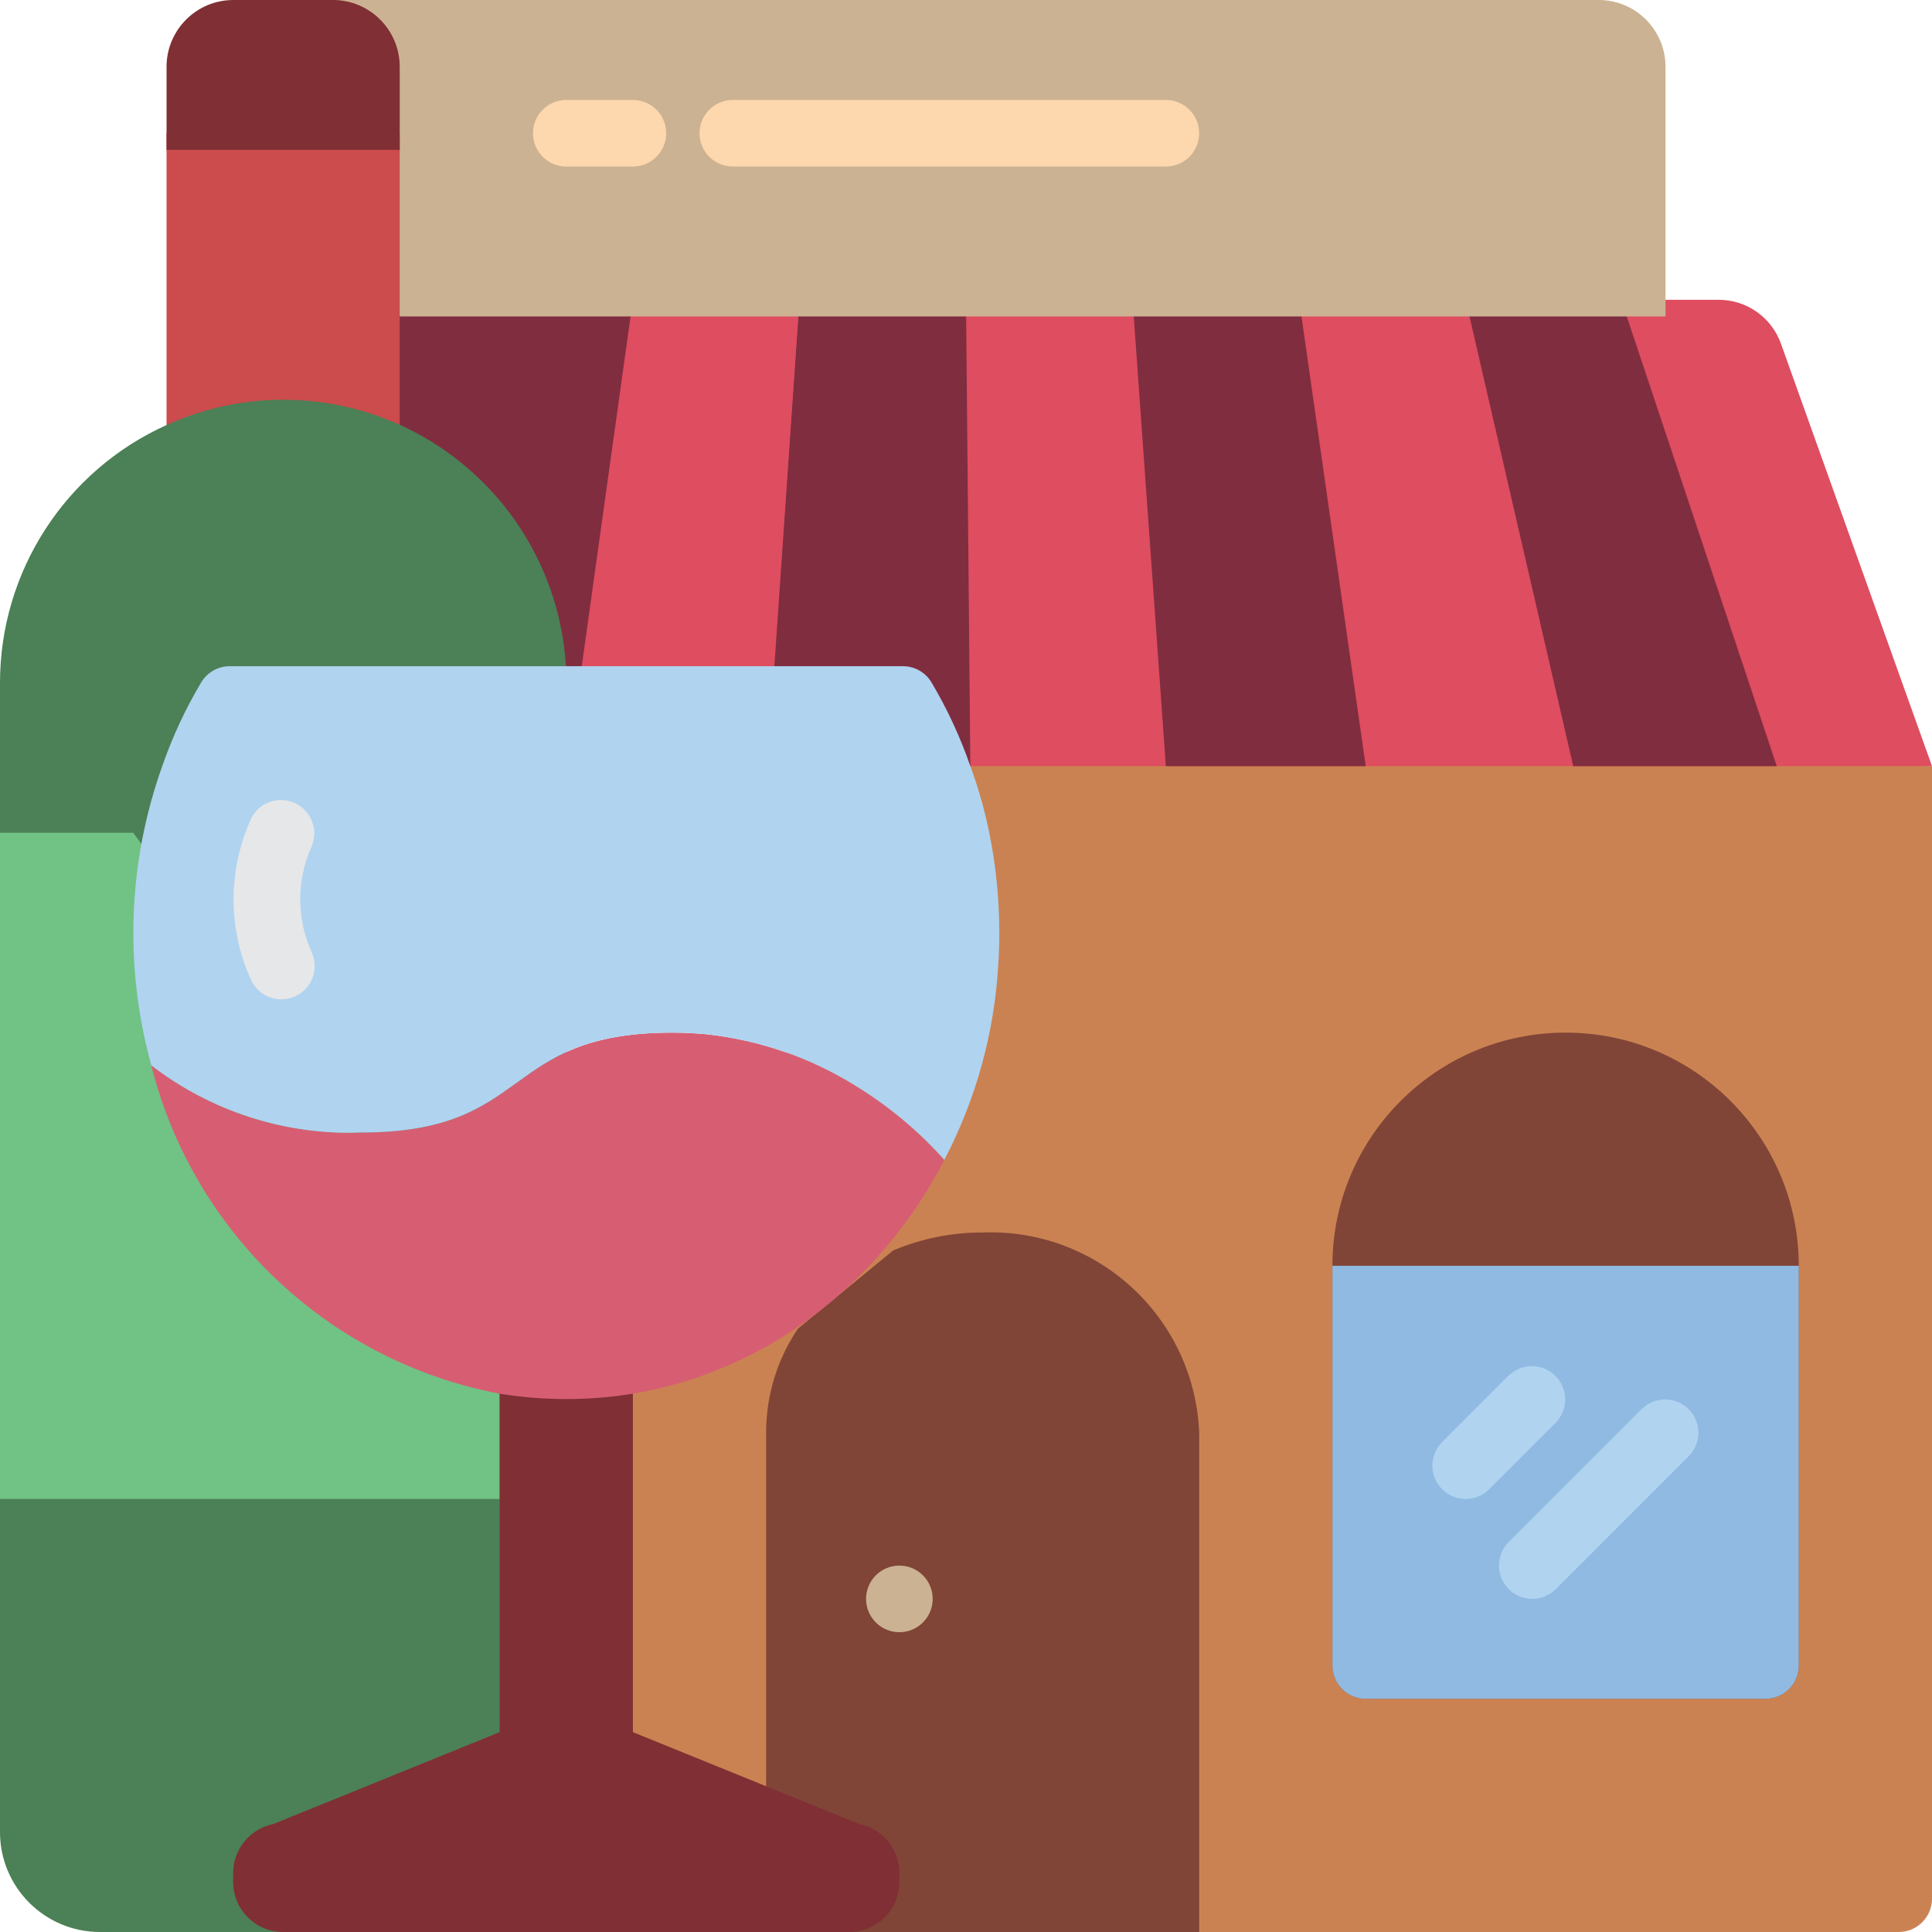
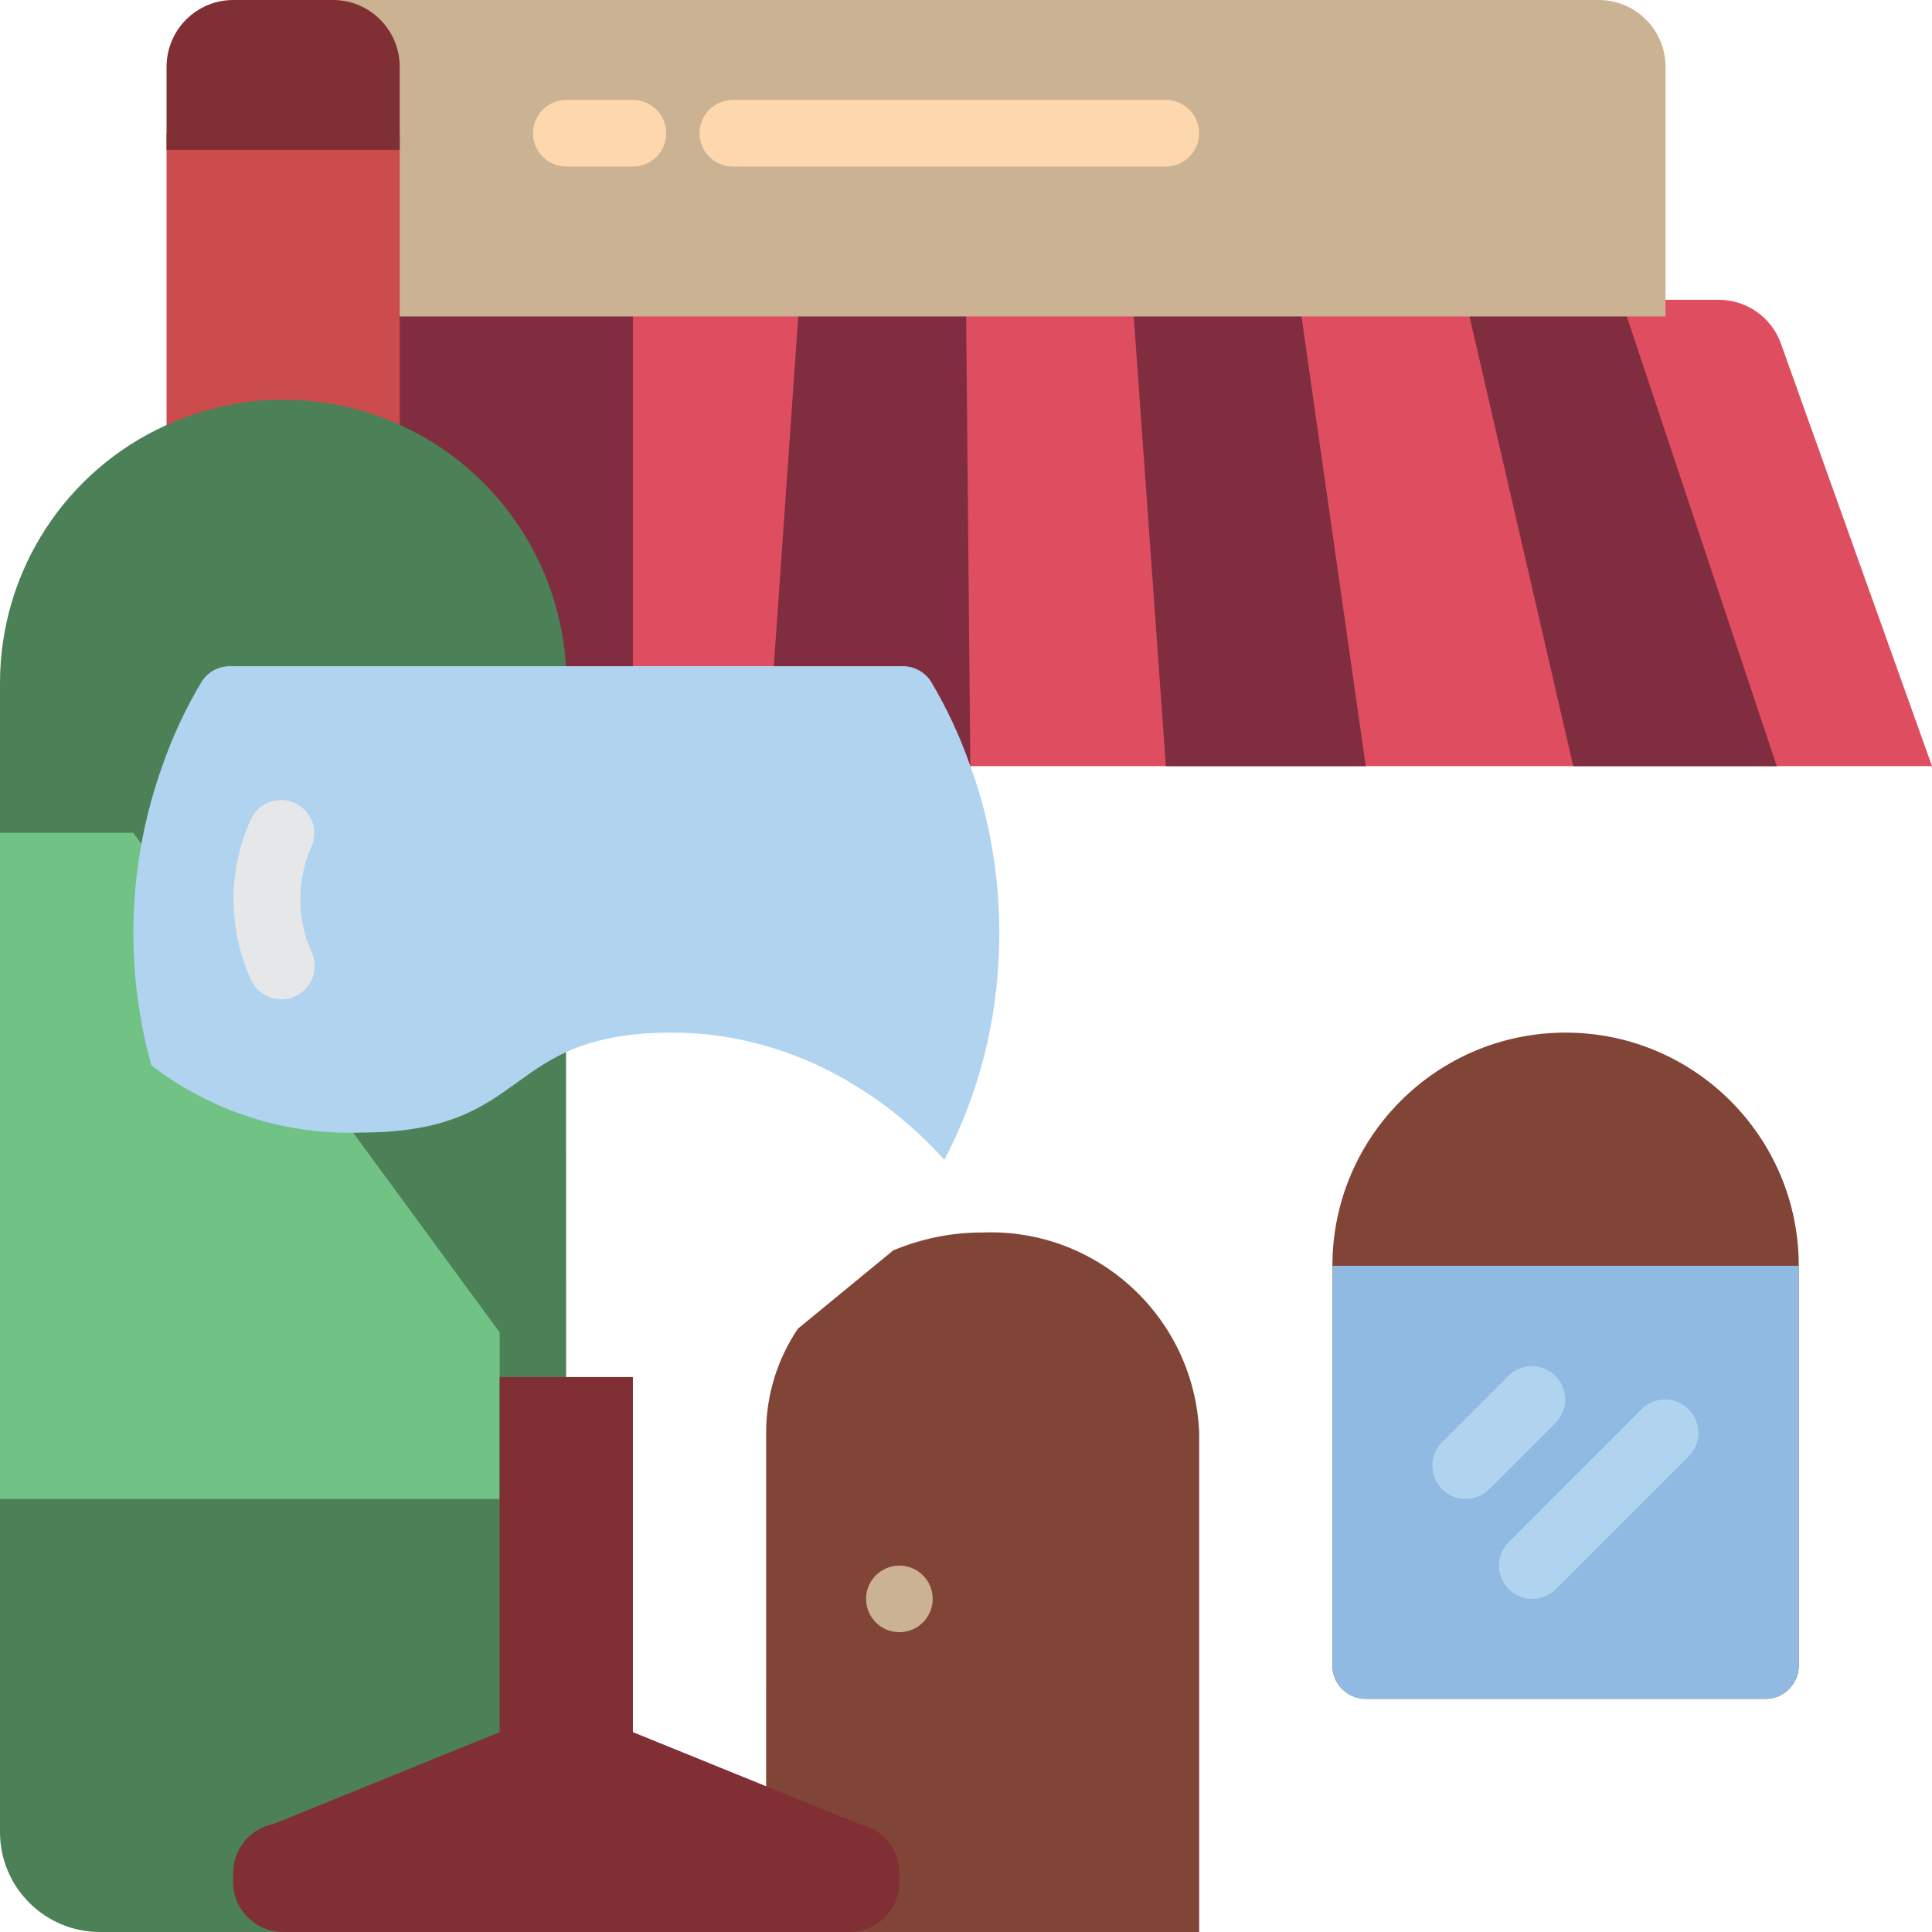
<svg xmlns="http://www.w3.org/2000/svg" height="512pt" viewBox="0 0 512 512" width="512pt">
-   <path d="m512 203.035v300.137c0 4.875-3.953 8.828-8.828 8.828h-353.102v-141.242l58.527-91.719 44.18-86.879zm0 0" fill="#cb8252" />
  <path d="m414.898 273.656c-34.129 0-61.797 27.664-61.797 61.793v105.93c0 4.875 3.953 8.828 8.828 8.828h105.934c4.875 0 8.828-3.953 8.828-8.828v-105.93c0-34.129-27.668-61.793-61.793-61.793zm0 0" fill="#804537" />
  <path d="m472.012 91.188c-2.465-7.051-9.125-11.766-16.598-11.738h-357.762v102.621h70.07v-5.52h37.344l-2.031 26.484h308.965zm0 0" fill="#df4d60" />
  <g fill="#802d40">
    <path d="m257.148 203.035h-54.113l2.031-26.484 6.797-97.102h44.137zm0 0" />
    <path d="m361.93 203.035h-52.965l-8.828-123.586h44.141zm0 0" />
    <path d="m470.863 203.035h-53.938l-28.512-123.586h41.223zm0 0" />
    <path d="m97.652 79.449h70.07v102.621h-70.07zm0 0" />
  </g>
-   <path d="m211.863 79.449-6.797 99.309h-51.203l13.859-99.309zm0 0" fill="#df4d60" />
  <path d="m441.379 17.656v66.207h-335.449l-35.309-83.863h353.102c9.738.027 17.629 7.918 17.656 17.656zm0 0" fill="#cbb292" />
  <path d="m308.965 44.137h-114.758c-4.875 0-8.828-3.949-8.828-8.828 0-4.875 3.953-8.824 8.828-8.824h114.758c4.875 0 8.828 3.949 8.828 8.824 0 4.879-3.953 8.828-8.828 8.828zm0 0" fill="#fdd7ad" />
  <path d="m167.723 44.137h-17.652c-4.875 0-8.828-3.949-8.828-8.828 0-4.875 3.953-8.824 8.828-8.824h17.652c4.875 0 8.828 3.949 8.828 8.824 0 4.879-3.953 8.828-8.828 8.828zm0 0" fill="#fdd7ad" />
  <path d="m44.137 35.309h61.793v77.332h-61.793zm0 0" fill="#cc4b4c" />
  <path d="m149.98 176.551c-1.105-18.344-8.895-35.648-21.891-48.641-22.059-22.105-55.523-28.191-83.953-15.27-26.867 12.113-44.137 38.852-44.137 68.324v304.551c0 14.629 11.855 26.484 26.484 26.484h123.586zm0 0" fill="#4c8056" />
  <path d="m35.309 220.691h-35.309v176.551h132.414v-44.141zm0 0" fill="#71c285" />
  <path d="m203.035 512h114.758v-132.414c-1.289-30.438-26.938-54.109-57.379-52.965-8.074-.02-16.074 1.57-23.527 4.68h-.094l-25.25 20.742c-.023 0-.047.008-.066.023-.02.016-.031.039-.031.066-5.48 8.105-8.41 17.668-8.41 27.453zm0 0" fill="#804537" />
  <path d="m167.723 364.934v94.102l59.977 24.355c6.191 1.238 10.645 6.672 10.645 12.984v2.383c0 7.312-5.926 13.242-13.242 13.242h-150.066c-7.312 0-13.242-5.93-13.242-13.242v-2.383c0-6.312 4.457-11.746 10.645-12.984l59.977-24.355v-94.102zm0 0" fill="#802f34" />
  <path d="m105.93 17.656v22.066h-61.793v-22.066c.031-9.738 7.918-17.629 17.656-17.656h26.484c9.738.027 17.625 7.918 17.652 17.656zm0 0" fill="#802f34" />
  <path d="m353.102 335.449h123.59v105.93c0 4.875-3.953 8.828-8.828 8.828h-105.934c-4.875 0-8.828-3.953-8.828-8.828zm0 0" fill="#90bae1" />
  <path d="m247.172 423.723c0 4.875-3.953 8.828-8.828 8.828s-8.828-3.953-8.828-8.828 3.953-8.824 8.828-8.824 8.828 3.949 8.828 8.824zm0 0" fill="#cbb292" />
  <path d="m388.414 397.242c-3.57 0-6.789-2.152-8.152-5.449-1.367-3.301-.613-7.094 1.91-9.621l17.656-17.656c3.465-3.344 8.969-3.297 12.375.109s3.453 8.91.105 12.375l-17.652 17.656c-1.656 1.652-3.902 2.586-6.242 2.586zm0 0" fill="#b0d3f0" />
  <path d="m406.07 423.723c-3.57 0-6.789-2.148-8.156-5.449-1.363-3.297-.609-7.094 1.914-9.617l35.309-35.312c3.465-3.344 8.973-3.297 12.375.109 3.406 3.406 3.453 8.91.109 12.375l-35.312 35.309c-1.652 1.656-3.898 2.586-6.238 2.586zm0 0" fill="#b0d3f0" />
-   <path d="m250.262 307.375c-8.508 16.609-20.742 31.023-35.75 42.109-11 8.074-23.387 14.059-36.547 17.656h-.09c-3.344.91-6.73 1.648-10.152 2.207-11.691 1.883-23.613 1.883-35.309 0-45.105-8.555-81.141-42.52-92.336-87.043 15.891 12.246 35.562 18.555 55.613 17.832 45.902 0 36.723-26.48 82.539-26.48 3.09 0 6.18.176 9.09.441 14.016 1.539 27.5 6.215 39.461 13.684 8.742 5.352 16.652 11.953 23.48 19.594zm0 0" fill="#d75e72" />
-   <path d="m264.828 247.172c0 2.824-.09 5.562-.266 8.297-1.012 18.125-5.887 35.824-14.301 51.906-6.828-7.641-14.738-14.242-23.48-19.594-11.961-7.469-25.445-12.145-39.461-13.684-2.91-.266-6-.441-9.09-.441-45.816 0-36.637 26.48-82.539 26.48-20.051.723-39.723-5.586-55.613-17.832v-.059c-7.199-26.078-6.18-53.734 2.914-79.211 2.688-7.75 6.16-15.207 10.363-22.254 1.605-2.633 4.469-4.238 7.555-4.23h178.316c3.086-.02 5.957 1.574 7.574 4.203 4.195 7.055 7.664 14.523 10.348 22.281 2.238 6.055 3.98 12.285 5.207 18.625 1.637 8.406 2.461 16.949 2.473 25.512zm0 0" fill="#b0d3f0" />
+   <path d="m264.828 247.172c0 2.824-.09 5.562-.266 8.297-1.012 18.125-5.887 35.824-14.301 51.906-6.828-7.641-14.738-14.242-23.48-19.594-11.961-7.469-25.445-12.145-39.461-13.684-2.91-.266-6-.441-9.09-.441-45.816 0-36.637 26.48-82.539 26.48-20.051.723-39.723-5.586-55.613-17.832v-.059c-7.199-26.078-6.18-53.734 2.914-79.211 2.688-7.75 6.16-15.207 10.363-22.254 1.605-2.633 4.469-4.238 7.555-4.23h178.316c3.086-.02 5.957 1.574 7.574 4.203 4.195 7.055 7.664 14.523 10.348 22.281 2.238 6.055 3.98 12.285 5.207 18.625 1.637 8.406 2.461 16.949 2.473 25.512m0 0" fill="#b0d3f0" />
  <path d="m74.551 264.828c-3.348 0-6.406-1.891-7.902-4.883-6.328-13.703-6.328-29.496 0-43.203 2.23-4.246 7.445-5.938 11.742-3.805s6.105 7.309 4.066 11.652c-3.852 8.75-3.852 18.715 0 27.465 1.371 2.738 1.223 5.988-.391 8.594-1.609 2.602-4.457 4.184-7.516 4.18zm0 0" fill="#e6e7e8" />
</svg>